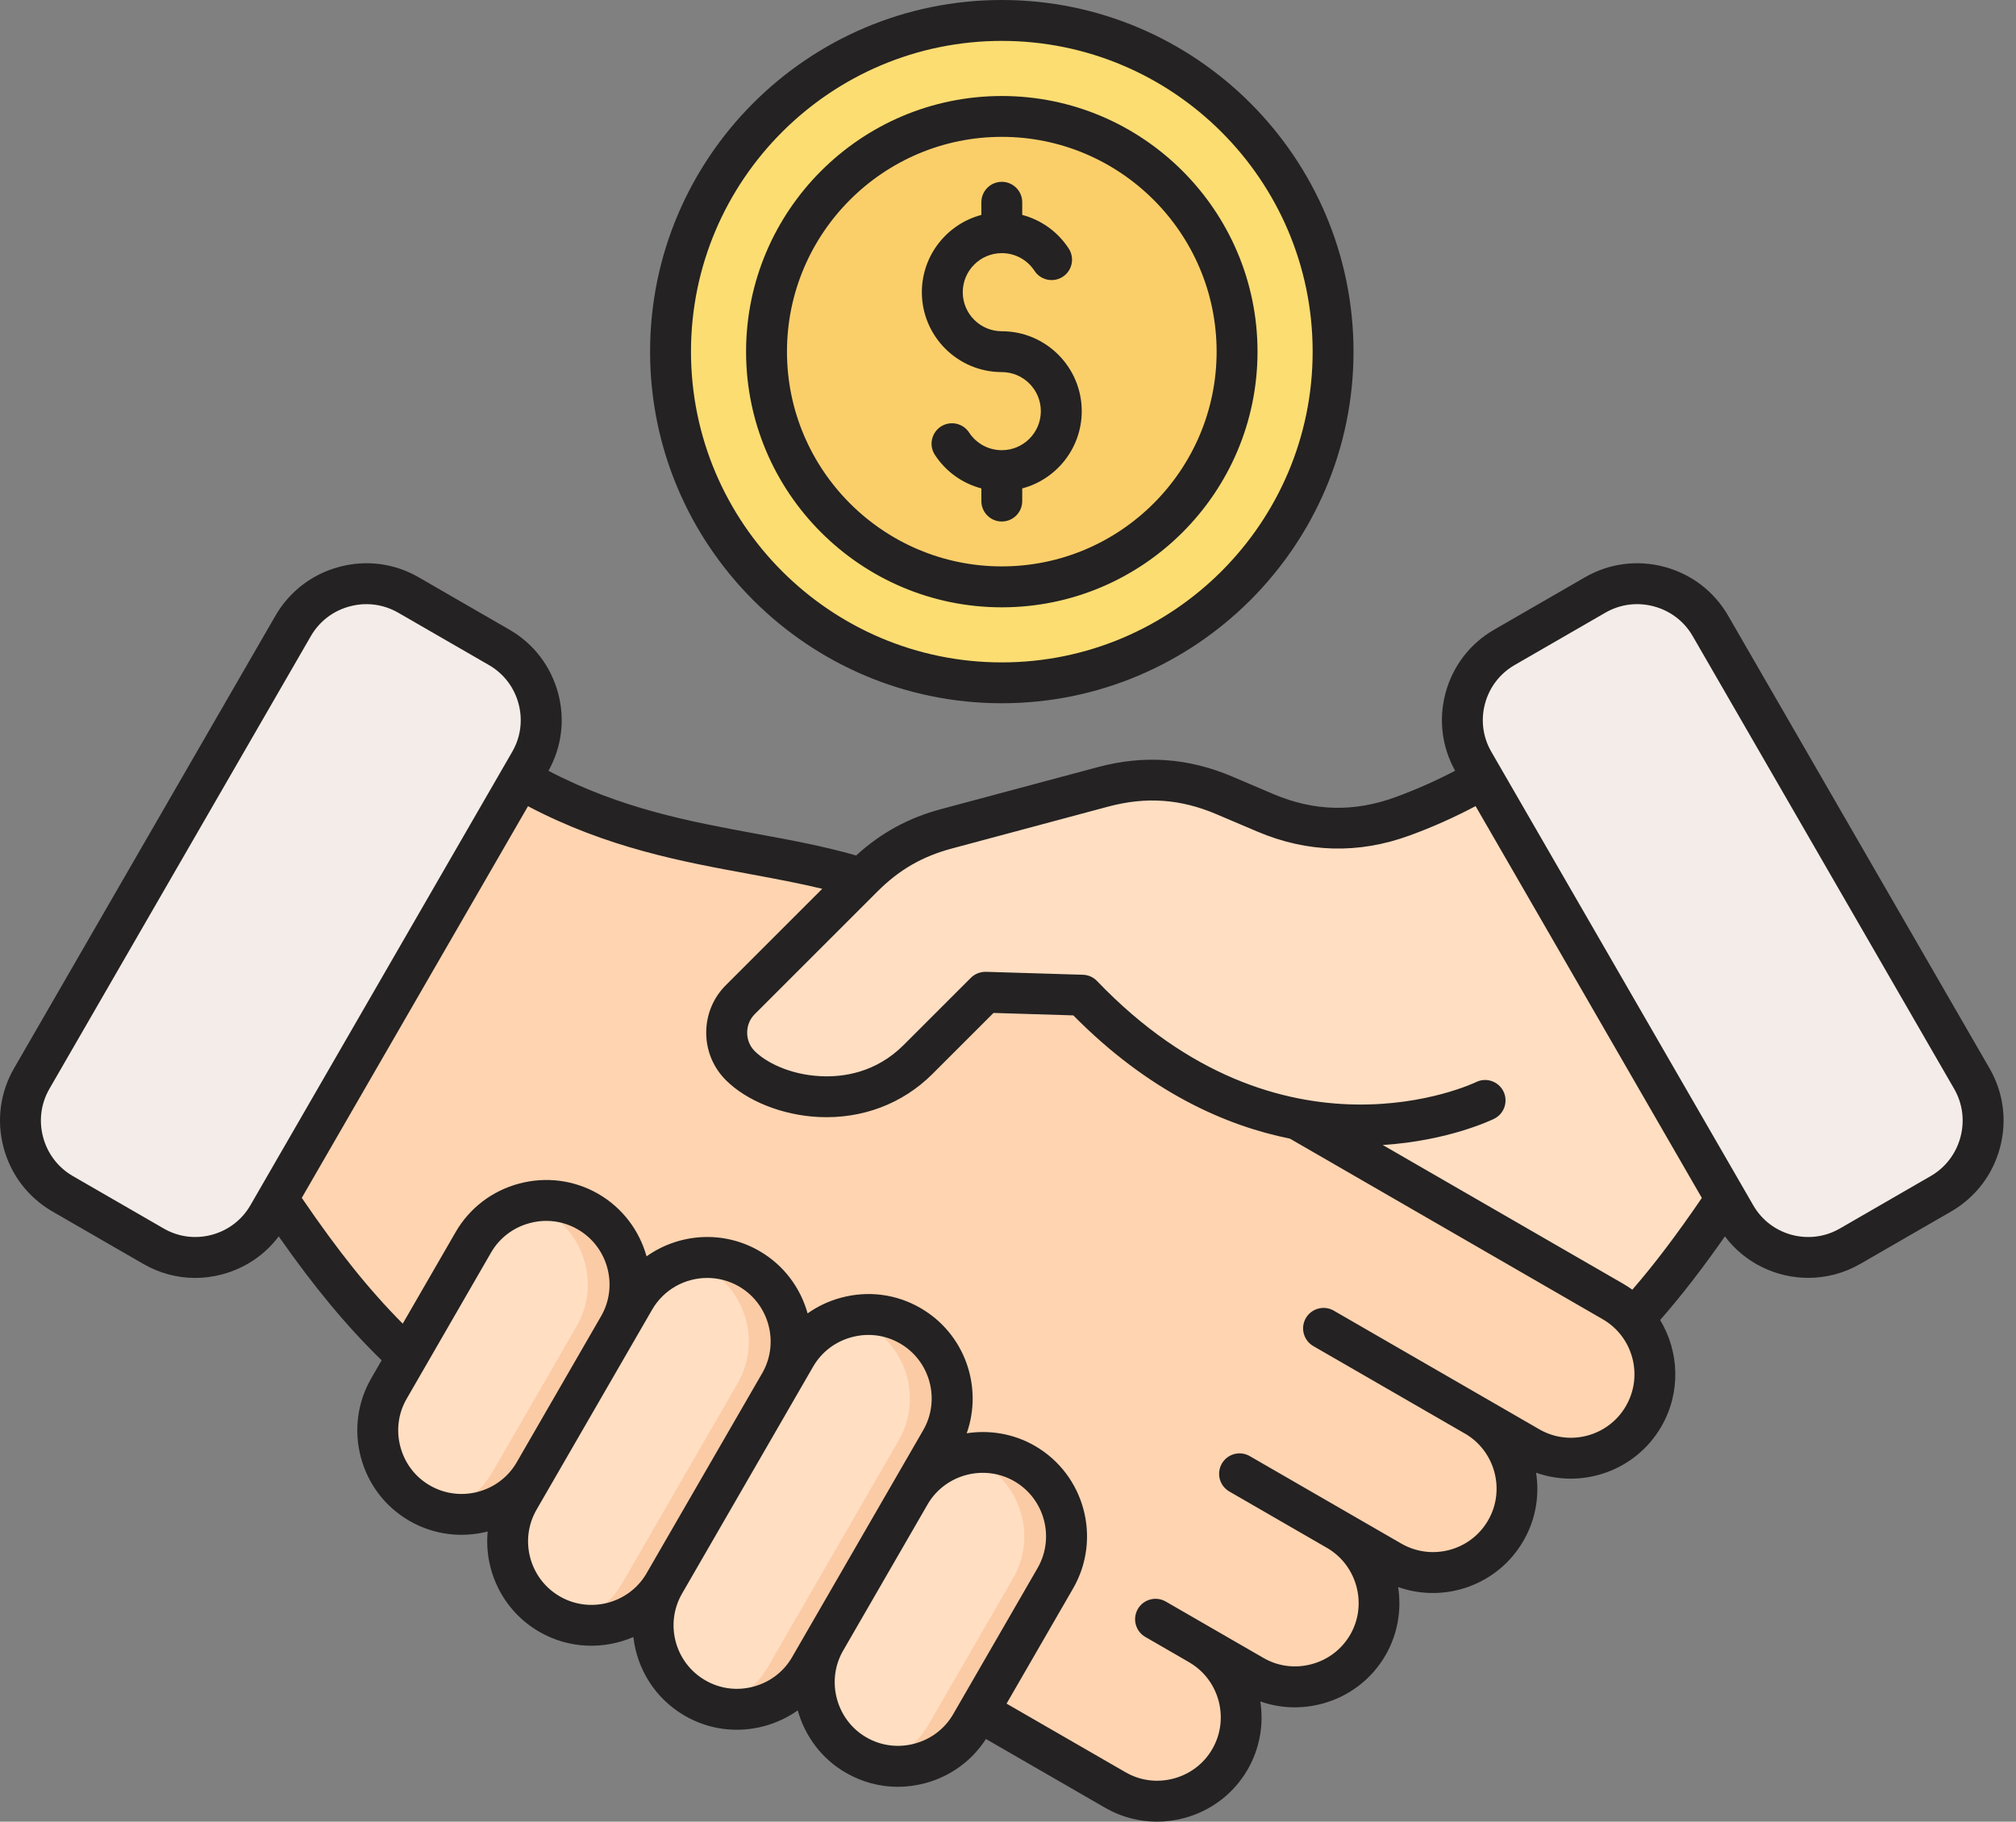
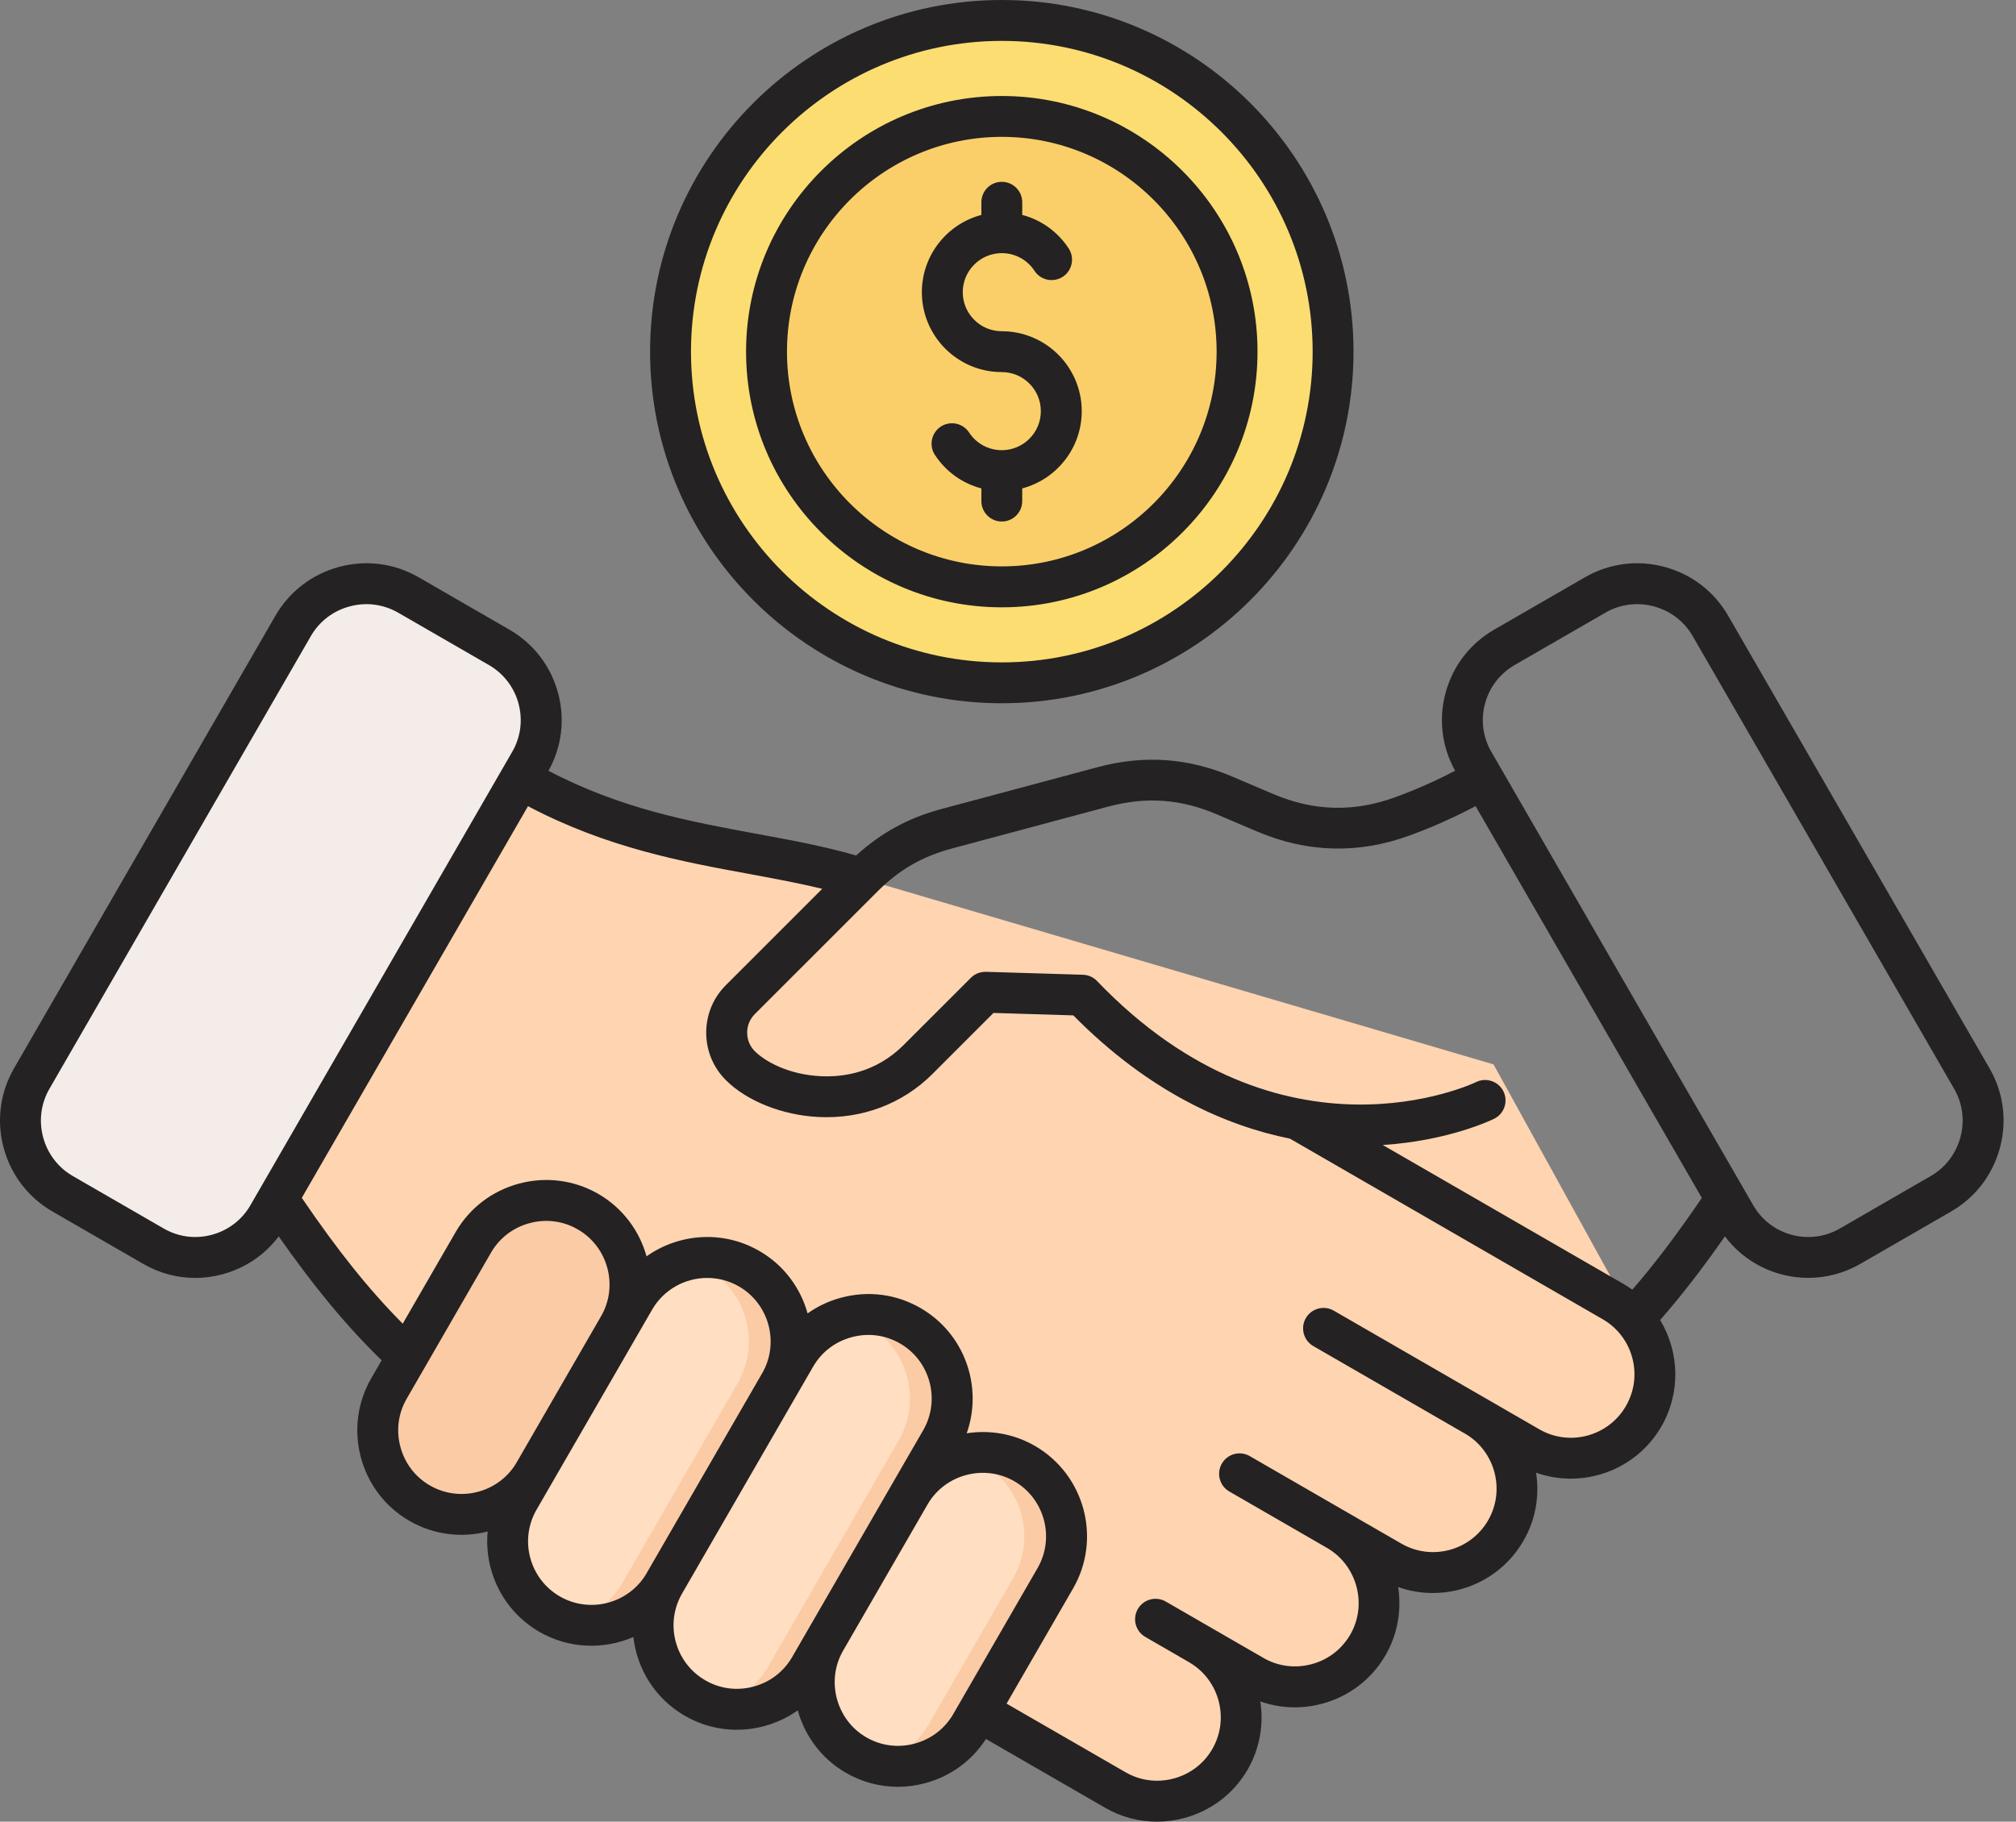
<svg xmlns="http://www.w3.org/2000/svg" width="52" height="47" viewBox="0 0 52 47" fill="none">
  <rect x="0" y="0" width="52" height="47" fill="#808080" stroke="none" />
  <path d="M26.321 17.624C31.035 17.364 34.647 13.332 34.387 8.618C34.128 3.903 30.095 0.292 25.381 0.552C20.666 0.811 17.055 4.843 17.315 9.558C17.574 14.272 21.607 17.884 26.321 17.624Z" fill="#FBDD72" />
  <path d="M31.89 9.684C32.222 6.349 29.787 3.377 26.453 3.045C23.118 2.713 20.145 5.148 19.814 8.482C19.482 11.817 21.916 14.79 25.251 15.121C28.586 15.453 31.558 13.019 31.89 9.684Z" fill="#FACF6A" />
-   <path fill-rule="evenodd" clip-rule="evenodd" d="M38.524 27.462L22.225 22.663C19.581 21.836 16.654 21.957 13.421 20.09L7.244 23.752L7.163 30.931C8.254 32.555 9.243 33.825 10.507 35.002L28.767 46.183C29.798 46.779 31.13 46.422 31.726 45.39C32.157 44.643 32.09 43.738 31.628 43.071C31.598 43.029 31.602 42.973 31.637 42.935C31.672 42.897 31.727 42.888 31.771 42.915L32.323 43.233C33.354 43.829 34.686 43.472 35.282 42.44C35.714 41.693 35.646 40.788 35.184 40.121C35.155 40.079 35.159 40.023 35.194 39.985C35.228 39.947 35.283 39.938 35.328 39.965L35.879 40.283C36.911 40.879 38.243 40.523 38.839 39.49C39.27 38.743 39.202 37.839 38.74 37.171C38.711 37.129 38.715 37.073 38.75 37.035C38.785 36.997 38.84 36.989 38.884 37.015L39.435 37.333C40.467 37.929 41.799 37.573 42.395 36.54C42.87 35.717 42.739 34.702 42.142 34.023L38.524 27.462Z" fill="#FFD4B1" />
+   <path fill-rule="evenodd" clip-rule="evenodd" d="M38.524 27.462L22.225 22.663C19.581 21.836 16.654 21.957 13.421 20.09L7.244 23.752L7.163 30.931C8.254 32.555 9.243 33.825 10.507 35.002L28.767 46.183C29.798 46.779 31.13 46.422 31.726 45.39C32.157 44.643 32.09 43.738 31.628 43.071C31.598 43.029 31.602 42.973 31.637 42.935L32.323 43.233C33.354 43.829 34.686 43.472 35.282 42.44C35.714 41.693 35.646 40.788 35.184 40.121C35.155 40.079 35.159 40.023 35.194 39.985C35.228 39.947 35.283 39.938 35.328 39.965L35.879 40.283C36.911 40.879 38.243 40.523 38.839 39.49C39.27 38.743 39.202 37.839 38.74 37.171C38.711 37.129 38.715 37.073 38.75 37.035C38.785 36.997 38.84 36.989 38.884 37.015L39.435 37.333C40.467 37.929 41.799 37.573 42.395 36.54C42.87 35.717 42.739 34.702 42.142 34.023L38.524 27.462Z" fill="#FFD4B1" />
  <path fill-rule="evenodd" clip-rule="evenodd" d="M21.287 42.327C20.695 43.358 21.052 44.687 22.082 45.282C23.115 45.878 24.446 45.52 25.042 44.489L25.24 44.146L27.218 40.719C27.814 39.688 27.457 38.356 26.425 37.76C25.395 37.165 24.066 37.52 23.469 38.548L23.468 38.55L24.268 37.163C24.864 36.132 24.507 34.8 23.475 34.204C22.444 33.608 21.112 33.964 20.516 34.997L20.116 35.69C20.71 34.658 20.354 33.327 19.322 32.733C18.291 32.137 16.959 32.493 16.363 33.526L15.961 34.221C16.557 33.189 16.199 31.857 15.168 31.261C14.136 30.666 12.805 31.022 12.209 32.054L10.508 35.001L10.033 35.824C9.437 36.856 9.793 38.187 10.826 38.783C11.858 39.379 13.189 39.022 13.785 37.99L13.383 38.685C12.788 39.718 13.144 41.048 14.177 41.644C15.209 42.24 16.54 41.883 17.136 40.851C16.54 41.883 16.896 43.215 17.929 43.811C18.962 44.407 20.293 44.049 20.888 43.018L21.287 42.327Z" fill="#FBCBA6" />
  <path fill-rule="evenodd" clip-rule="evenodd" d="M23.467 38.553L21.291 42.322L21.288 42.326C20.696 43.358 21.053 44.686 22.083 45.281C22.255 45.38 22.434 45.453 22.618 45.501C23.163 45.36 23.653 45.011 23.955 44.488L24.153 44.145L26.132 40.719C26.728 39.687 26.37 38.355 25.339 37.759C25.167 37.66 24.988 37.587 24.804 37.54C24.261 37.68 23.773 38.027 23.47 38.547L23.469 38.549V38.55L23.467 38.553Z" fill="#FFDEC2" />
  <path fill-rule="evenodd" clip-rule="evenodd" d="M20.115 35.691L17.136 40.85C16.541 41.882 16.897 43.214 17.93 43.81C18.101 43.909 18.281 43.982 18.464 44.029C19.009 43.889 19.5 43.54 19.802 43.017L20.2 42.326C20.201 42.325 20.202 42.323 20.203 42.322L22.379 38.552C22.38 38.551 22.38 38.55 22.381 38.549V38.548L23.182 37.161C23.777 36.13 23.42 34.798 22.389 34.202C22.217 34.103 22.037 34.03 21.854 33.982C21.309 34.123 20.818 34.472 20.517 34.995L20.117 35.688C20.116 35.69 20.115 35.691 20.115 35.691Z" fill="#FFDEC2" />
  <path fill-rule="evenodd" clip-rule="evenodd" d="M15.96 34.219L13.784 37.989L13.383 38.684C12.787 39.716 13.143 41.047 14.176 41.643C14.348 41.742 14.527 41.815 14.71 41.862C15.255 41.722 15.746 41.373 16.048 40.85L19.026 35.69L19.027 35.688C19.621 34.657 19.264 33.326 18.233 32.731C18.061 32.632 17.882 32.559 17.698 32.512C17.153 32.652 16.662 33.001 16.361 33.524L15.96 34.219Z" fill="#FFDEC2" />
-   <path fill-rule="evenodd" clip-rule="evenodd" d="M13.545 31.04C13.001 31.18 12.509 31.529 12.208 32.053L10.507 34.999L10.032 35.822C9.436 36.854 9.792 38.185 10.825 38.781C10.997 38.88 11.176 38.953 11.36 39.001C11.905 38.86 12.395 38.511 12.697 37.988L14.873 34.219C15.469 33.187 15.111 31.855 14.08 31.259C13.908 31.16 13.727 31.087 13.545 31.04Z" fill="#FFDEC2" />
  <path fill-rule="evenodd" clip-rule="evenodd" d="M13.672 19.656L6.914 31.362C6.319 32.392 4.992 32.748 3.962 32.153L1.616 30.797C0.578 30.198 0.221 28.863 0.82 27.826L7.563 16.146C8.162 15.108 9.497 14.751 10.535 15.35L12.881 16.704C13.911 17.299 14.267 18.626 13.672 19.656Z" fill="#F4ECE8" />
-   <path fill-rule="evenodd" clip-rule="evenodd" d="M33.467 28.882L41.602 33.579C41.811 33.699 41.992 33.85 42.142 34.021C42.978 33.111 43.719 32.114 44.517 30.928L44.435 23.749L38.258 20.087C37.552 20.495 36.859 20.808 36.179 21.057C34.986 21.496 33.809 21.466 32.638 20.969L31.585 20.521C30.552 20.081 29.533 20.008 28.449 20.299L24.417 21.379C23.563 21.608 22.884 22 22.258 22.625L22.223 22.66L19.094 25.789C18.625 26.259 18.625 27.023 19.094 27.492C19.937 28.334 22.179 28.832 23.68 27.331L25.414 25.598L27.914 25.672C29.837 27.684 31.786 28.564 33.467 28.882Z" fill="#FFDEC2" />
-   <path fill-rule="evenodd" clip-rule="evenodd" d="M38.008 19.656L44.766 31.362C45.361 32.392 46.688 32.748 47.718 32.153L50.064 30.799C51.102 30.2 51.459 28.864 50.86 27.826L44.117 16.147C43.517 15.11 42.182 14.752 41.145 15.351L38.799 16.705C37.769 17.299 37.413 18.626 38.008 19.656Z" fill="#F4ECE8" />
  <path fill-rule="evenodd" clip-rule="evenodd" d="M50.567 29.34C50.452 29.767 50.18 30.123 49.801 30.342L47.455 31.697C46.675 32.147 45.674 31.879 45.224 31.099L38.465 19.393C38.248 19.016 38.19 18.577 38.304 18.154C38.417 17.732 38.687 17.38 39.063 17.161L41.409 15.807C41.788 15.588 42.233 15.53 42.66 15.645C43.086 15.759 43.441 16.031 43.66 16.41L50.404 28.091C50.623 28.47 50.681 28.914 50.567 29.34ZM41.939 36.275C42.392 35.492 42.122 34.487 41.339 34.036L33.272 29.377C31.624 29.045 29.642 28.18 27.685 26.197L25.626 26.134L24.053 27.707C23.28 28.48 22.236 28.873 21.115 28.819C20.181 28.773 19.263 28.408 18.722 27.867C18.396 27.54 18.216 27.106 18.216 26.643C18.216 26.18 18.395 25.745 18.722 25.418L21.209 22.931C20.602 22.785 19.975 22.669 19.324 22.548C17.6 22.232 15.659 21.875 13.619 20.8L7.784 30.905C8.725 32.285 9.516 33.273 10.388 34.151L11.752 31.789C12.111 31.168 12.692 30.724 13.389 30.537C14.086 30.351 14.812 30.445 15.433 30.803C16.064 31.168 16.494 31.757 16.677 32.414C17.51 31.823 18.646 31.731 19.587 32.276C20.219 32.64 20.648 33.229 20.831 33.886C21.09 33.702 21.382 33.564 21.698 33.48C22.395 33.293 23.121 33.388 23.742 33.747C24.884 34.406 25.36 35.779 24.935 36.979C25.523 36.888 26.143 36.987 26.692 37.303C27.979 38.047 28.421 39.697 27.678 40.984L25.963 43.954L29.031 45.724C29.408 45.943 29.85 46 30.275 45.886C30.699 45.772 31.053 45.502 31.27 45.125C31.717 44.352 31.456 43.352 30.689 42.897C30.687 42.895 30.684 42.894 30.682 42.892L29.542 42.233C29.29 42.088 29.203 41.766 29.349 41.513C29.494 41.261 29.817 41.175 30.069 41.32L32.589 42.775C32.965 42.993 33.407 43.05 33.831 42.936C34.256 42.822 34.609 42.552 34.828 42.174C35.27 41.41 35.014 40.413 34.259 39.954C34.256 39.952 34.252 39.95 34.249 39.948L31.709 38.481C31.456 38.336 31.371 38.013 31.516 37.761C31.662 37.509 31.983 37.422 32.236 37.568L36.145 39.825C36.929 40.277 37.933 40.008 38.384 39.225C38.831 38.452 38.57 37.452 37.803 36.996C37.801 36.995 37.799 36.994 37.797 36.993L33.875 34.729C33.623 34.583 33.537 34.26 33.682 34.008C33.828 33.756 34.151 33.67 34.403 33.815L39.702 36.875C40.483 37.328 41.488 37.058 41.939 36.275ZM23.59 44.986C23.166 45.1 22.725 45.043 22.347 44.825C21.582 44.384 21.305 43.395 21.728 42.62L23.939 38.791C24.396 38.031 25.394 37.773 26.163 38.216C26.945 38.669 27.214 39.673 26.763 40.456L24.587 44.225C24.369 44.603 24.014 44.872 23.59 44.986ZM20.432 42.753C20.215 43.131 19.86 43.401 19.436 43.515C19.011 43.629 18.57 43.572 18.193 43.353C17.41 42.902 17.14 41.897 17.593 41.114L20.973 35.26C21.191 34.883 21.544 34.613 21.97 34.499C22.395 34.385 22.835 34.442 23.213 34.66C23.995 35.111 24.264 36.117 23.813 36.899L20.432 42.753ZM16.679 40.588C16.676 40.593 16.674 40.598 16.671 40.603C16.215 41.373 15.216 41.636 14.44 41.188C13.658 40.736 13.388 39.732 13.84 38.949L16.82 33.79C17.123 33.265 17.675 32.971 18.242 32.971C18.52 32.971 18.801 33.041 19.06 33.19C19.833 33.636 20.107 34.633 19.67 35.411L16.679 40.588ZM13.319 37.743C12.864 38.512 11.863 38.773 11.09 38.326C10.712 38.109 10.442 37.755 10.328 37.33C10.214 36.905 10.271 36.465 10.49 36.087L12.665 32.318C12.883 31.941 13.237 31.67 13.661 31.557C13.803 31.518 13.948 31.499 14.091 31.499C14.375 31.499 14.653 31.573 14.904 31.719C15.677 32.165 15.951 33.16 15.515 33.939L13.319 37.743ZM5.464 31.858C5.041 31.972 4.601 31.914 4.225 31.697L1.878 30.342C1.499 30.123 1.227 29.767 1.112 29.34C0.998 28.914 1.056 28.47 1.275 28.091L8.019 16.41C8.238 16.031 8.593 15.759 9.02 15.645C9.164 15.606 9.308 15.587 9.452 15.587C9.737 15.587 10.018 15.662 10.27 15.807L12.616 17.161C12.992 17.38 13.262 17.732 13.375 18.154C13.488 18.577 13.431 19.016 13.214 19.393L6.457 31.099C6.239 31.475 5.886 31.744 5.464 31.858ZM24.554 21.891C23.787 22.097 23.194 22.439 22.632 23.001L19.469 26.164C19.341 26.291 19.272 26.461 19.272 26.643C19.272 26.824 19.341 26.994 19.469 27.121C19.741 27.393 20.349 27.726 21.168 27.766C21.748 27.795 22.591 27.678 23.309 26.961L25.043 25.227C25.145 25.125 25.284 25.071 25.432 25.073L27.933 25.149C28.071 25.153 28.201 25.211 28.297 25.311C33.079 30.304 38.022 27.943 38.072 27.919C38.333 27.789 38.649 27.897 38.779 28.157C38.907 28.419 38.801 28.735 38.54 28.864C38.487 28.89 37.37 29.433 35.666 29.541L41.869 33.122C41.951 33.17 42.029 33.22 42.104 33.274C42.678 32.612 43.247 31.859 43.897 30.907L38.061 20.798C37.516 21.086 36.958 21.337 36.364 21.554C35.047 22.037 33.725 22.004 32.434 21.456L31.382 21.009C30.452 20.612 29.564 20.549 28.587 20.81L24.554 21.891ZM51.317 27.563L44.574 15.883C44.214 15.26 43.631 14.813 42.933 14.626C42.233 14.438 41.506 14.534 40.882 14.894L38.536 16.248C37.915 16.607 37.471 17.187 37.285 17.882C37.103 18.563 37.191 19.273 37.533 19.885C37.04 20.143 36.535 20.369 35.998 20.565C34.927 20.958 33.895 20.933 32.844 20.487L31.793 20.039C30.65 19.552 29.512 19.472 28.313 19.793L24.282 20.873C23.427 21.102 22.723 21.488 22.083 22.072C21.249 21.832 20.405 21.676 19.516 21.513C17.798 21.196 16.026 20.87 14.147 19.887C14.489 19.274 14.579 18.563 14.395 17.882C14.208 17.187 13.764 16.607 13.144 16.248L10.799 14.894C10.174 14.533 9.447 14.438 8.748 14.626C8.05 14.813 7.467 15.26 7.106 15.883L0.362 27.563C0.002 28.187 -0.094 28.915 0.094 29.613C0.281 30.312 0.728 30.895 1.352 31.256L3.698 32.61C4.11 32.848 4.569 32.971 5.035 32.971C5.269 32.971 5.505 32.939 5.737 32.877C6.325 32.719 6.83 32.377 7.189 31.899C8.113 33.219 8.939 34.213 9.844 35.096L9.576 35.56C9.218 36.181 9.123 36.907 9.309 37.604C9.496 38.3 9.941 38.881 10.562 39.239C11.195 39.605 11.919 39.682 12.579 39.513C12.483 40.529 12.972 41.559 13.913 42.102C14.679 42.544 15.578 42.564 16.337 42.235C16.429 43.056 16.897 43.824 17.665 44.268C18.287 44.627 19.012 44.721 19.709 44.535C20.026 44.449 20.319 44.311 20.577 44.128C20.761 44.786 21.189 45.376 21.82 45.739C22.232 45.977 22.692 46.1 23.158 46.1C23.393 46.1 23.631 46.068 23.864 46.006C24.517 45.831 25.069 45.428 25.431 44.866L28.502 46.639C28.914 46.878 29.374 46.999 29.84 46.999C30.076 46.999 30.312 46.969 30.545 46.906C31.242 46.719 31.823 46.274 32.182 45.654C32.499 45.103 32.599 44.483 32.508 43.897C33.016 44.077 33.568 44.099 34.102 43.956C34.799 43.769 35.38 43.324 35.739 42.703C36.055 42.154 36.154 41.534 36.063 40.946C37.263 41.372 38.637 40.895 39.295 39.753C39.614 39.203 39.713 38.583 39.621 37.996C40.821 38.421 42.194 37.944 42.853 36.803C43.361 35.922 43.313 34.871 42.821 34.057C43.365 33.436 43.901 32.744 44.492 31.899C45.01 32.589 45.816 32.969 46.642 32.969C47.099 32.969 47.559 32.853 47.982 32.61L50.328 31.256C50.952 30.895 51.398 30.312 51.586 29.613C51.773 28.915 51.678 28.187 51.317 27.563ZM23.778 7.539C23.778 6.584 24.43 5.779 25.313 5.545V5.218C25.313 4.927 25.549 4.691 25.84 4.691C26.131 4.691 26.367 4.927 26.367 5.218V5.545C26.854 5.673 27.282 5.977 27.565 6.41C27.725 6.654 27.657 6.981 27.414 7.14C27.17 7.299 26.843 7.232 26.684 6.988C26.497 6.702 26.182 6.531 25.84 6.531C25.284 6.531 24.833 6.984 24.833 7.539C24.833 8.094 25.284 8.546 25.84 8.546C26.977 8.546 27.902 9.471 27.902 10.608C27.902 11.562 27.25 12.368 26.367 12.601V12.928C26.367 13.219 26.131 13.455 25.84 13.455C25.549 13.455 25.313 13.219 25.313 12.928V12.601C24.826 12.473 24.398 12.17 24.115 11.737C23.955 11.494 24.023 11.167 24.267 11.006C24.51 10.847 24.837 10.916 24.996 11.158C25.183 11.444 25.498 11.615 25.84 11.615C26.396 11.615 26.847 11.164 26.847 10.608C26.847 10.053 26.396 9.6 25.84 9.6C24.703 9.6 23.778 8.676 23.778 7.539ZM25.84 3.531C28.895 3.531 31.381 6.017 31.381 9.072C31.381 12.127 28.895 14.613 25.84 14.613C22.785 14.613 20.299 12.127 20.299 9.072C20.299 6.018 22.785 3.531 25.84 3.531ZM25.84 15.669C22.204 15.669 19.244 12.711 19.244 9.073C19.244 5.437 22.203 2.477 25.84 2.477C29.477 2.477 32.436 5.437 32.436 9.073C32.436 12.711 29.477 15.669 25.84 15.669ZM25.84 1.055C30.261 1.055 33.858 4.651 33.858 9.072C33.858 13.493 30.26 17.09 25.84 17.09C21.42 17.09 17.823 13.493 17.823 9.072C17.823 4.651 21.419 1.055 25.84 1.055ZM25.84 18.144C20.838 18.144 16.768 14.074 16.768 9.072C16.768 4.07 20.838 0 25.84 0C30.842 0 34.912 4.07 34.912 9.072C34.912 14.074 30.842 18.144 25.84 18.144Z" fill="#242222" />
</svg>